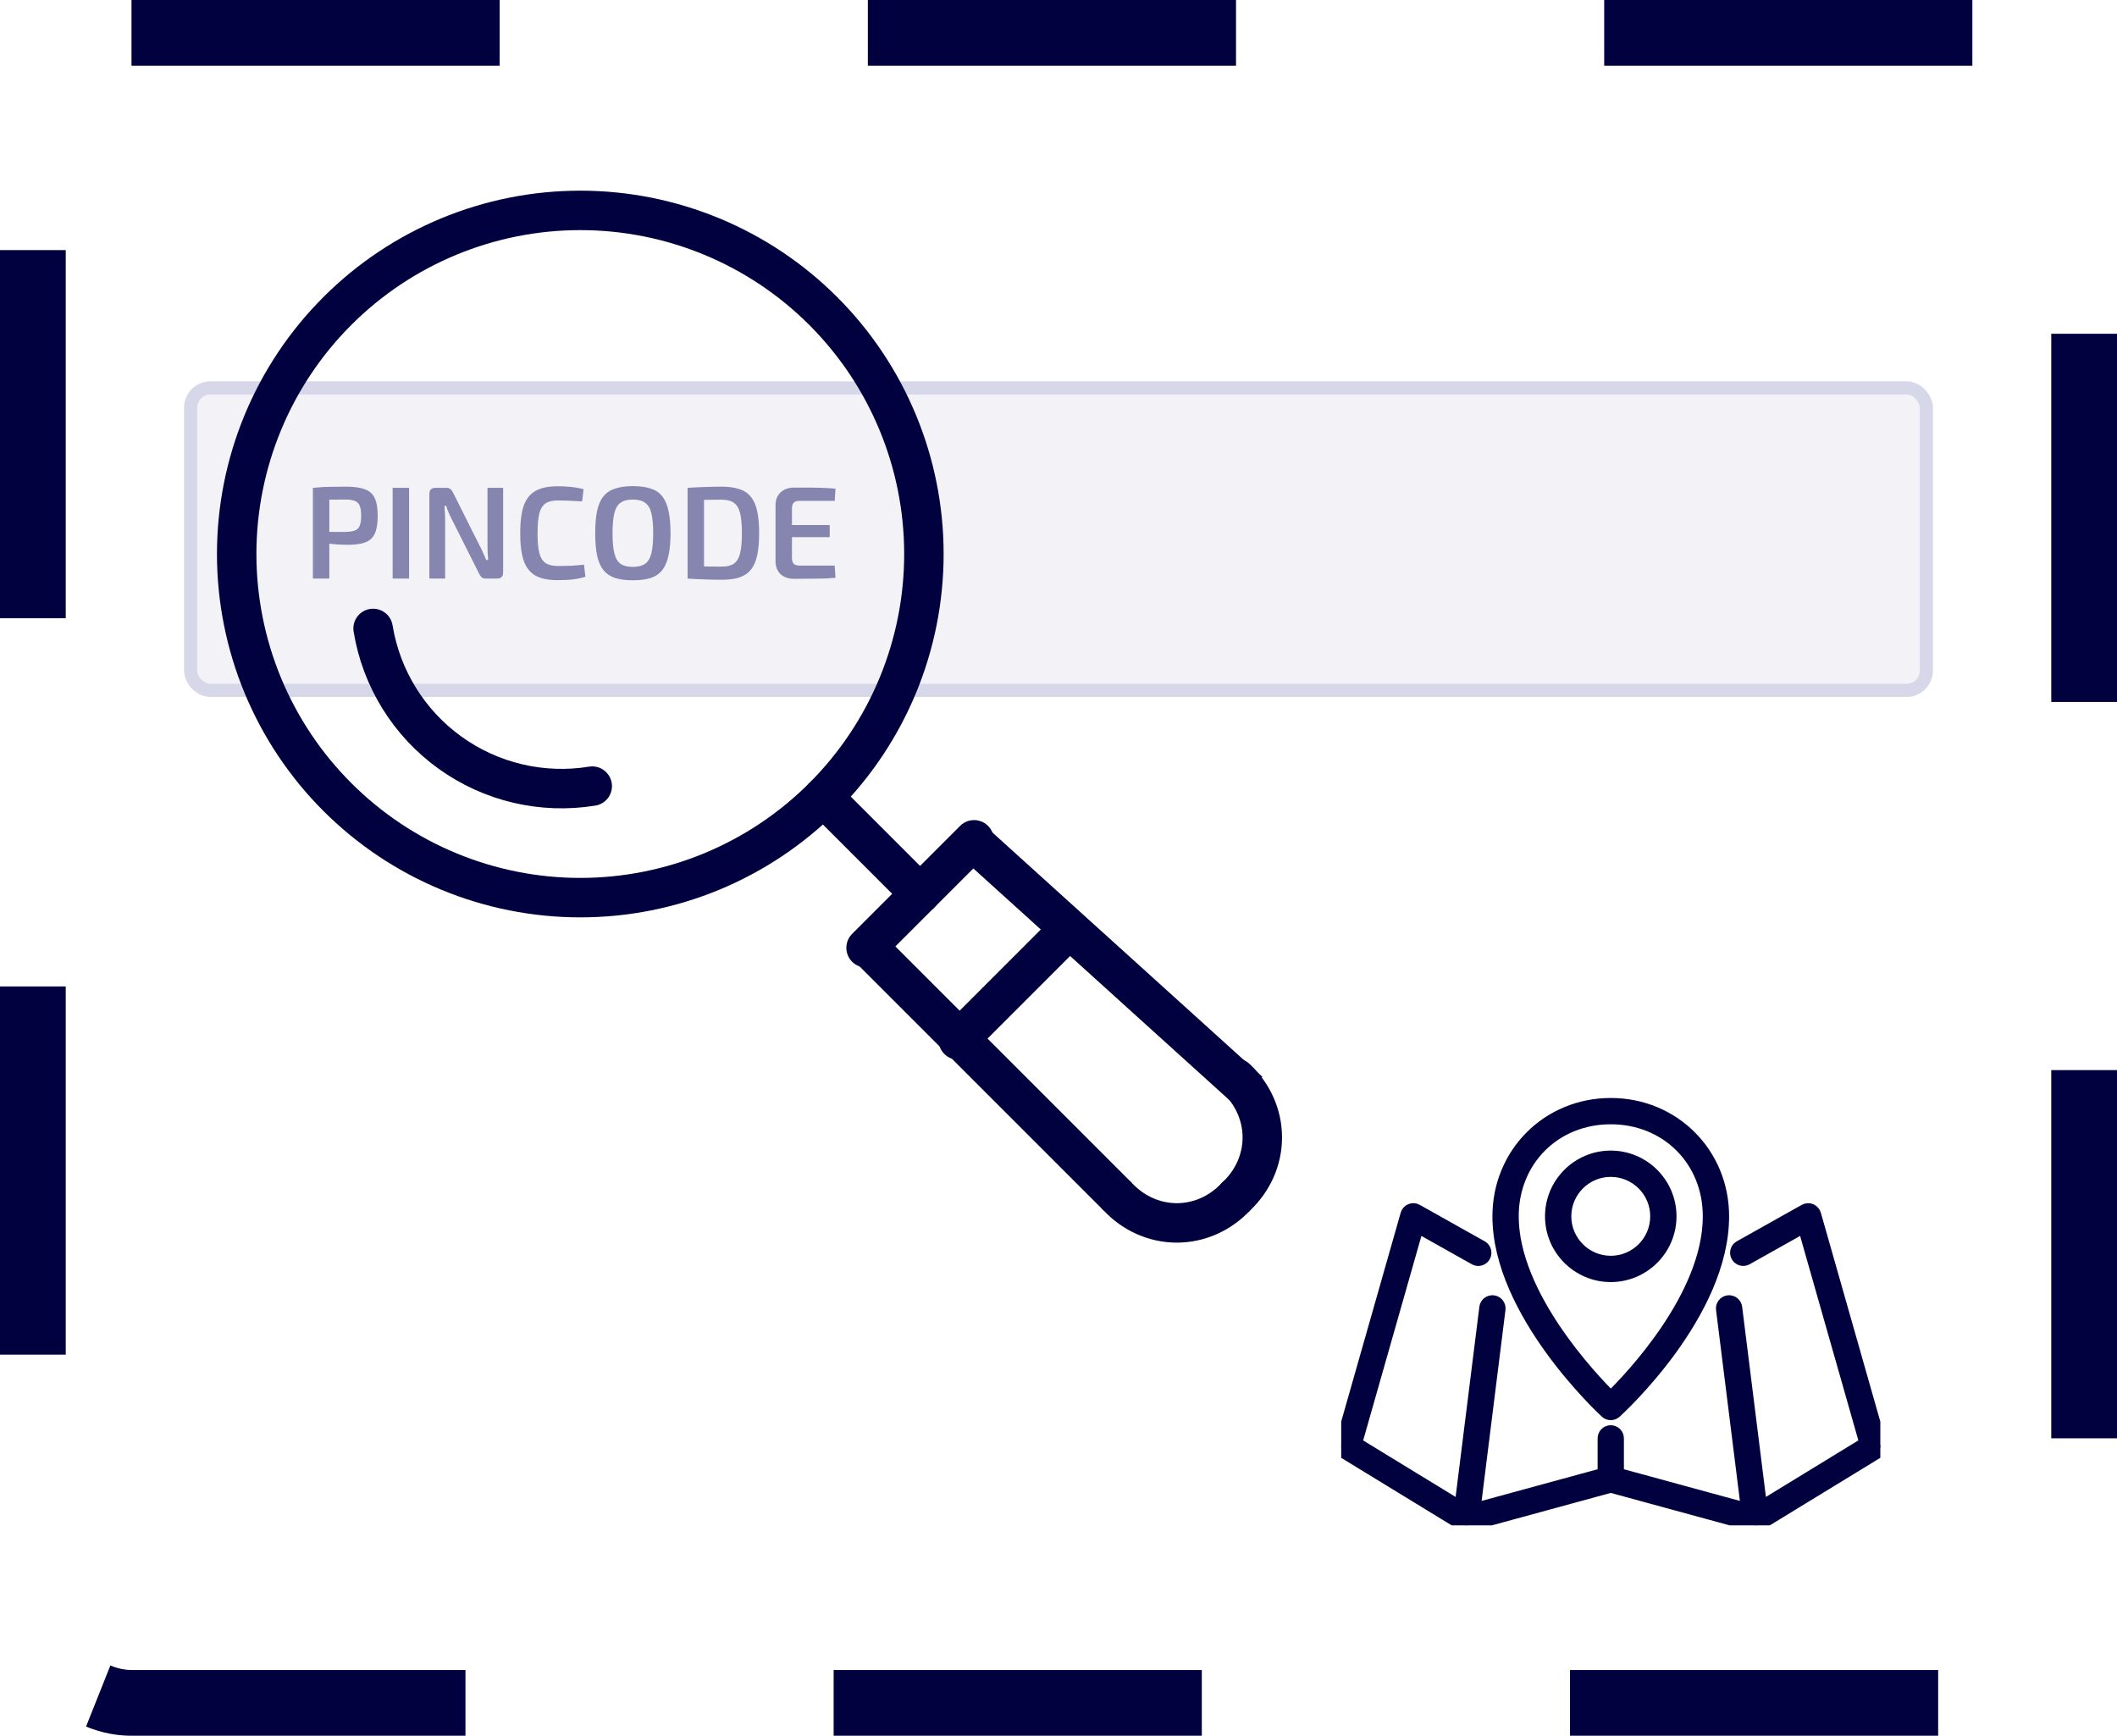
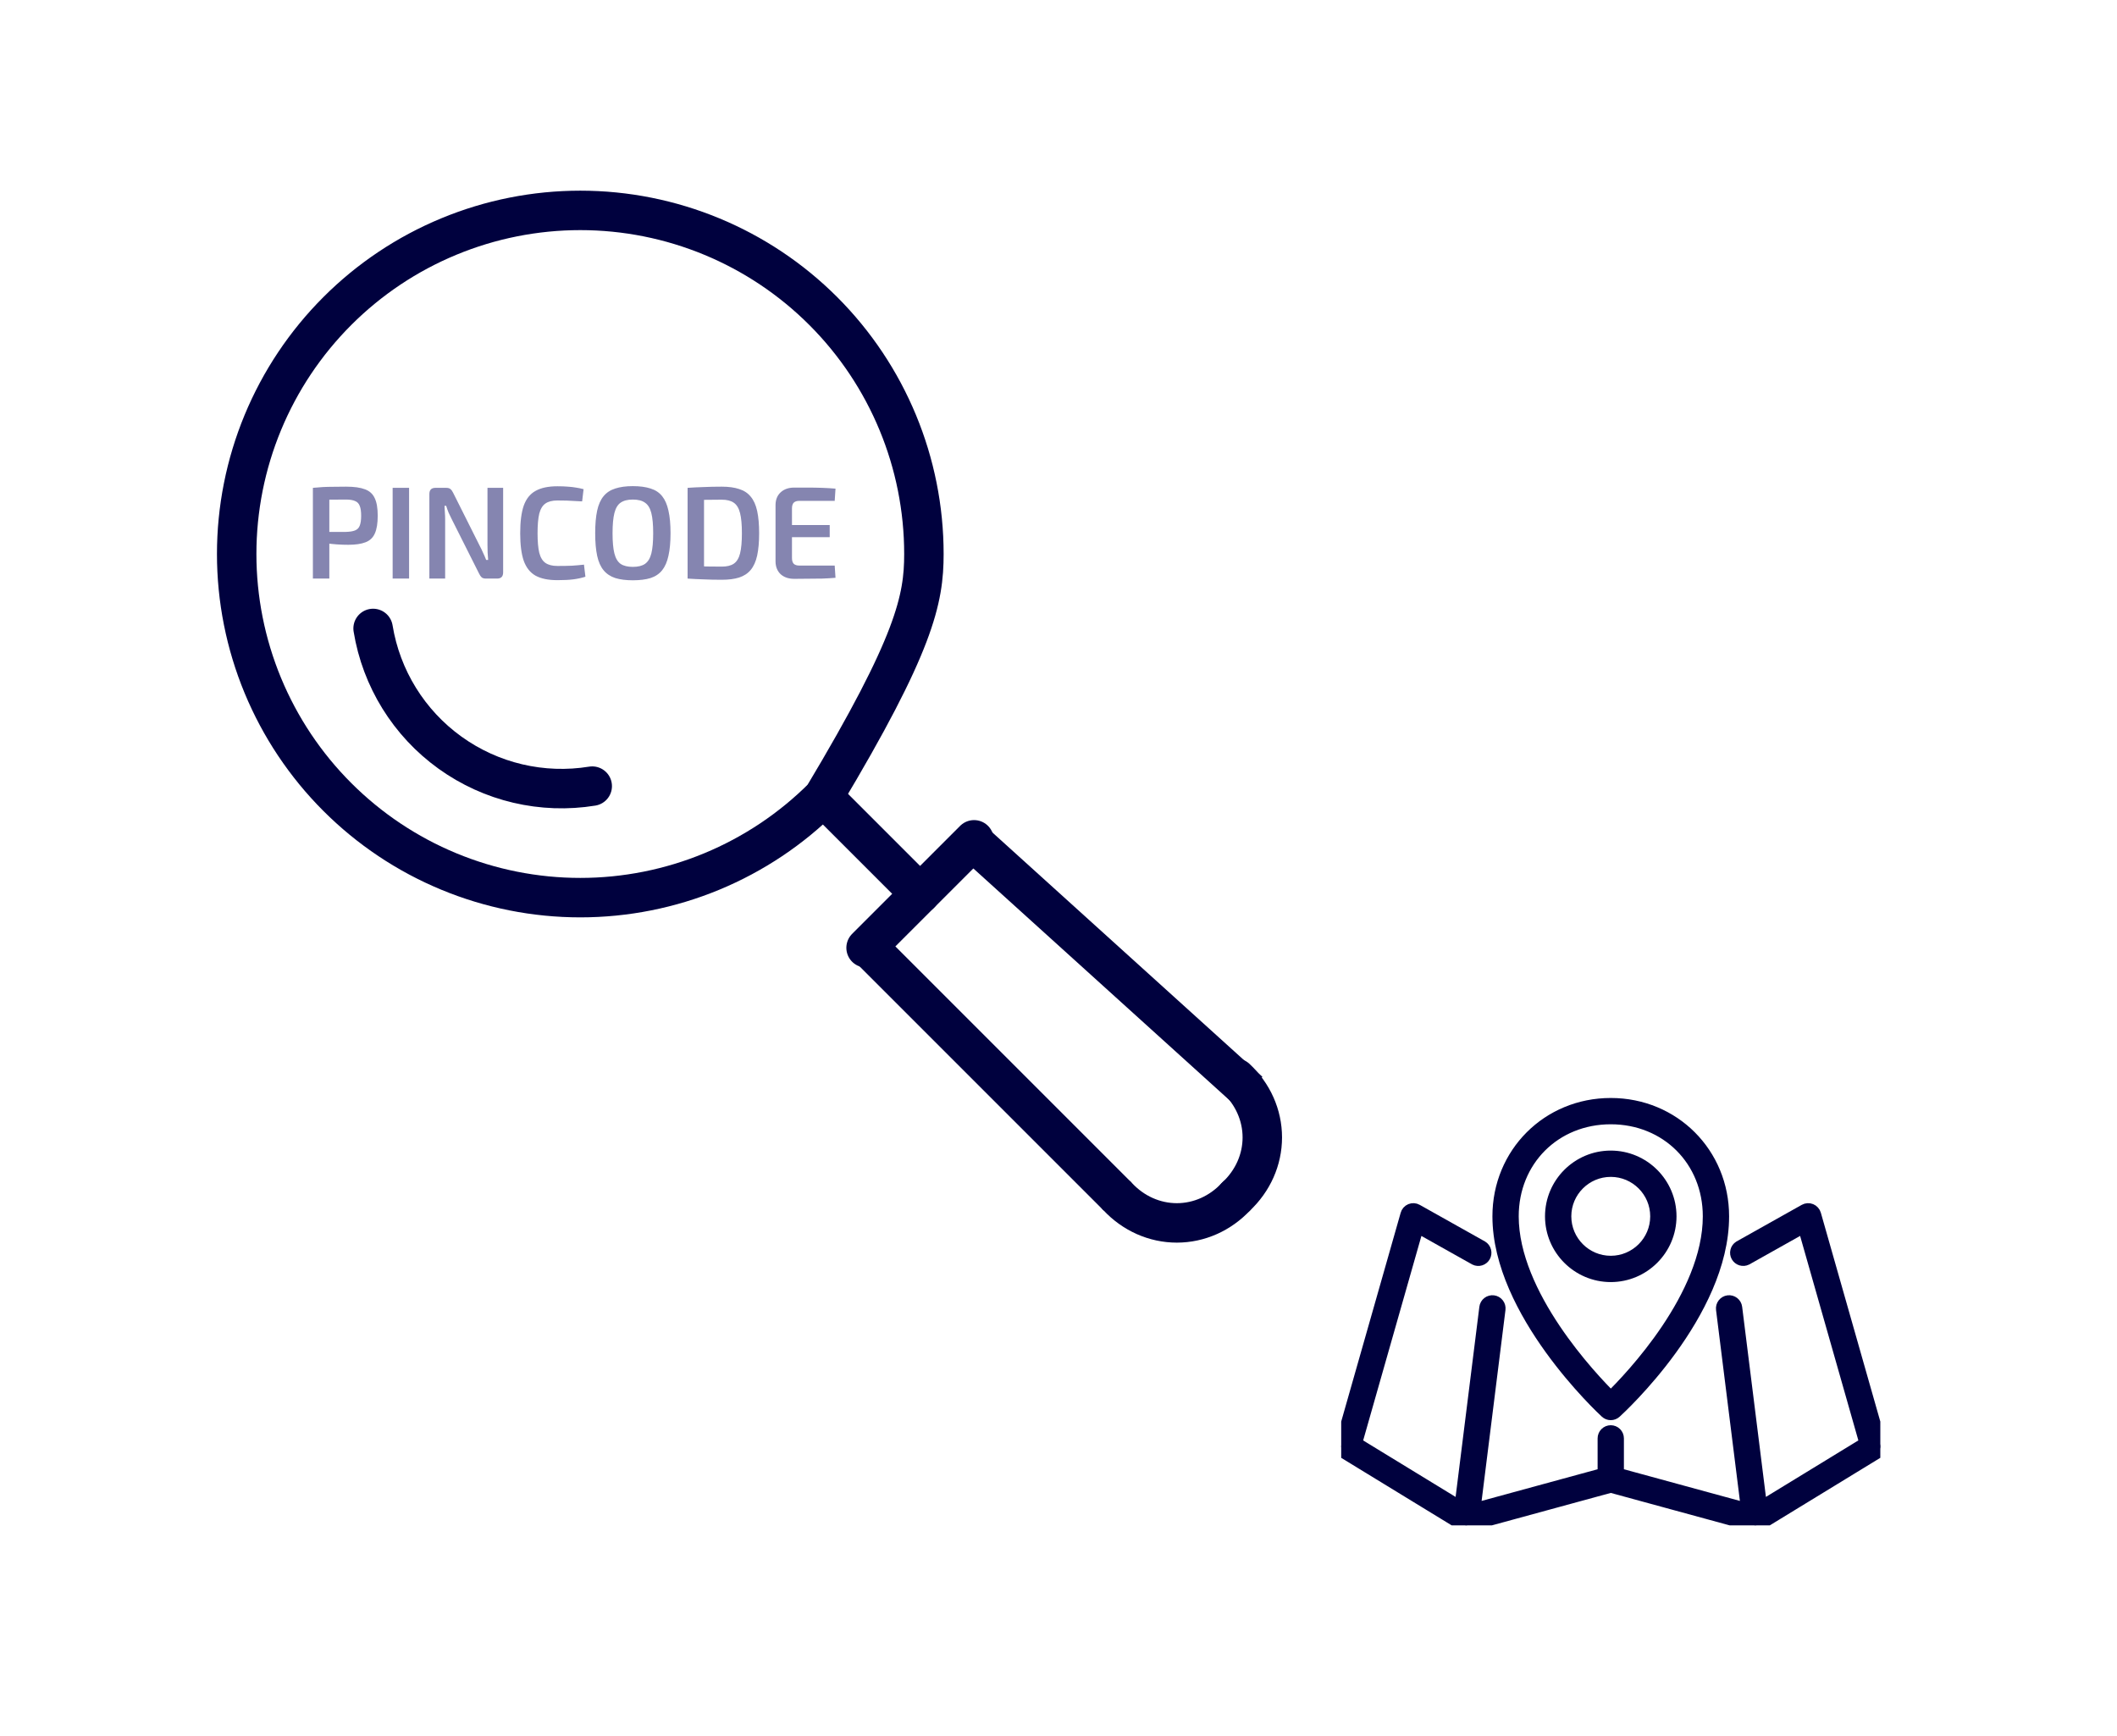
<svg xmlns="http://www.w3.org/2000/svg" width="161" height="132" viewBox="0 0 161 132" fill="none">
  <g clip-path="url(#clip0_169_3)">
    <path d="M111.239 115.927C111.248 115.933 111.26 115.93 111.269 115.936C111.34 115.976 111.419 115.998 111.5 116C111.545 116 111.589 115.994 111.632 115.982L122.5 113.016L133.368 115.982C133.411 115.994 133.455 116 133.5 116C133.581 115.997 133.66 115.975 133.73 115.935C133.74 115.93 133.751 115.932 133.76 115.926L142.76 110.426C142.853 110.369 142.925 110.283 142.965 110.182C143.004 110.08 143.01 109.968 142.98 109.863L137.996 92.363C137.975 92.29 137.939 92.223 137.888 92.167C137.838 92.11 137.776 92.066 137.706 92.037C137.636 92.008 137.56 91.995 137.485 92C137.409 92.004 137.336 92.026 137.27 92.063L132.308 94.847C132.199 94.916 132.121 95.023 132.09 95.148C132.058 95.273 132.076 95.405 132.139 95.517C132.202 95.629 132.306 95.712 132.428 95.75C132.551 95.787 132.684 95.776 132.799 95.719L137.208 93.244L141.915 109.77L133.9 114.669L131.996 99.438C131.98 99.306 131.911 99.187 131.807 99.105C131.702 99.024 131.569 98.987 131.437 99.004C131.306 99.02 131.186 99.088 131.105 99.193C131.023 99.298 130.987 99.43 131.003 99.562L132.91 114.821L123 112.116V109.386C123 109.253 122.947 109.126 122.854 109.033C122.76 108.939 122.633 108.886 122.5 108.886C122.367 108.886 122.24 108.939 122.146 109.033C122.053 109.126 122 109.253 122 109.386V112.116L112.089 114.821L113.996 99.562C114.004 99.497 113.999 99.431 113.982 99.367C113.964 99.304 113.935 99.245 113.894 99.193C113.854 99.141 113.804 99.098 113.747 99.065C113.69 99.033 113.627 99.012 113.561 99.004C113.496 98.996 113.43 99 113.367 99.018C113.303 99.035 113.244 99.065 113.192 99.105C113.14 99.145 113.097 99.196 113.064 99.253C113.032 99.31 113.011 99.373 113.003 99.438L111.1 114.669L103.085 109.771L107.792 93.246L112.201 95.721C112.316 95.778 112.449 95.789 112.571 95.752C112.694 95.714 112.798 95.63 112.861 95.519C112.924 95.407 112.942 95.275 112.91 95.15C112.879 95.025 112.801 94.918 112.692 94.849L107.729 92.064C107.663 92.026 107.59 92.004 107.514 91.999C107.439 91.995 107.363 92.007 107.293 92.036C107.223 92.065 107.16 92.11 107.11 92.167C107.06 92.224 107.024 92.291 107.004 92.364L102.02 109.864C101.99 109.969 101.996 110.081 102.035 110.183C102.075 110.284 102.147 110.37 102.24 110.427L111.239 115.927Z" fill="#00013E" stroke="#00013E" />
    <path d="M122.161 107.368C122.253 107.453 122.373 107.5 122.498 107.501C122.623 107.501 122.743 107.455 122.836 107.371C123.169 107.068 131 99.882 131 92.5C131 87.733 127.267 84 122.5 84C117.733 84 114 87.733 114 92.5C114 99.754 121.828 107.06 122.161 107.368ZM122.5 85C126.775 85 130 88.224 130 92.5C130 98.597 124.007 104.837 122.503 106.307C121.002 104.82 115 98.498 115 92.5C115 88.224 118.225 85 122.5 85Z" fill="#00013E" stroke="#00013E" />
    <path d="M127 92.5C127 90.019 124.981 88 122.5 88C120.019 88 118 90.019 118 92.5C118 94.981 120.019 97 122.5 97C124.981 97 127 94.981 127 92.5ZM122.5 96C120.57 96 119 94.43 119 92.5C119 90.57 120.57 89 122.5 89C124.43 89 126 90.57 126 92.5C126 94.43 124.43 96 122.5 96Z" fill="#00013E" stroke="#00013E" />
  </g>
-   <rect x="2.5" y="2.5" width="156" height="127" rx="7.5" stroke="#00013E" stroke-width="5" stroke-dasharray="28 28" />
-   <rect x="14.5" y="29.5" width="132" height="23" rx="1.5" fill="#030452" fill-opacity="0.05" stroke="#D7D7EA" />
  <path d="M74 64L95 83" stroke="#00013E" stroke-width="3" />
  <path d="M66 72L85 91" stroke="#00013E" stroke-width="3" />
  <path d="M85 91C86.193 92.281 87.812 93 89.5 93C91.188 93 92.806 92.281 94 91" stroke="#00013E" stroke-width="3" stroke-linecap="round" stroke-linejoin="round" />
  <path d="M94 82C95.281 83.194 96 84.812 96 86.5C96 88.188 95.281 89.806 94 91" stroke="#00013E" stroke-width="3" stroke-linecap="round" stroke-linejoin="round" />
-   <path d="M18 42.132C18 45.564 18.676 48.962 19.989 52.133C21.302 55.303 23.227 58.184 25.654 60.61C28.081 63.037 30.961 64.962 34.132 66.275C37.302 67.588 40.7 68.264 44.132 68.264C47.564 68.264 50.962 67.588 54.133 66.275C57.303 64.962 60.184 63.037 62.61 60.61C65.037 58.184 66.962 55.303 68.275 52.133C69.588 48.962 70.264 45.564 70.264 42.132C70.264 35.202 67.511 28.555 62.61 23.654C57.71 18.753 51.063 16 44.132 16C40.7 16 37.302 16.676 34.132 17.989C30.961 19.302 28.081 21.227 25.654 23.654C23.227 26.081 21.302 28.961 19.989 32.132C18.676 35.302 18 38.7 18 42.132Z" stroke="#00013E" stroke-width="3" stroke-linecap="round" stroke-linejoin="round" />
+   <path d="M18 42.132C18 45.564 18.676 48.962 19.989 52.133C21.302 55.303 23.227 58.184 25.654 60.61C28.081 63.037 30.961 64.962 34.132 66.275C37.302 67.588 40.7 68.264 44.132 68.264C47.564 68.264 50.962 67.588 54.133 66.275C57.303 64.962 60.184 63.037 62.61 60.61C69.588 48.962 70.264 45.564 70.264 42.132C70.264 35.202 67.511 28.555 62.61 23.654C57.71 18.753 51.063 16 44.132 16C40.7 16 37.302 16.676 34.132 17.989C30.961 19.302 28.081 21.227 25.654 23.654C23.227 26.081 21.302 28.961 19.989 32.132C18.676 35.302 18 38.7 18 42.132Z" stroke="#00013E" stroke-width="3" stroke-linecap="round" stroke-linejoin="round" />
  <path d="M74.079 63.867L65.866 72.079" stroke="#00013E" stroke-width="3" stroke-linecap="round" stroke-linejoin="round" />
  <path d="M69.972 67.972L62.61 60.61" stroke="#00013E" stroke-width="3" stroke-linecap="round" stroke-linejoin="round" />
-   <path d="M81.089 70.875L72.876 79.088" stroke="#00013E" stroke-width="3" stroke-linecap="round" stroke-linejoin="round" />
  <path d="M28.374 47.792C28.994 51.592 31.098 54.991 34.224 57.239C37.349 59.488 41.24 60.403 45.04 59.783" stroke="#00013E" stroke-width="3" stroke-linecap="round" stroke-linejoin="round" />
  <path d="M26.326 37.01C26.933 37.01 27.41 37.077 27.756 37.21C28.103 37.337 28.35 37.56 28.496 37.88C28.65 38.193 28.726 38.64 28.726 39.22C28.726 39.8 28.653 40.25 28.506 40.57C28.366 40.89 28.13 41.113 27.796 41.24C27.47 41.367 27.033 41.43 26.486 41.43C26.186 41.43 25.896 41.42 25.616 41.4C25.343 41.38 25.086 41.353 24.846 41.32C24.613 41.287 24.413 41.253 24.246 41.22C24.08 41.18 23.963 41.147 23.896 41.12L23.926 40.45C24.306 40.45 24.696 40.45 25.096 40.45C25.503 40.45 25.906 40.45 26.306 40.45C26.6 40.443 26.83 40.407 26.996 40.34C27.17 40.273 27.29 40.153 27.356 39.98C27.43 39.8 27.466 39.547 27.466 39.22C27.466 38.893 27.43 38.643 27.356 38.47C27.29 38.29 27.17 38.167 26.996 38.1C26.83 38.027 26.6 37.99 26.306 37.99C25.72 37.99 25.216 37.993 24.796 38C24.376 38.007 24.09 38.017 23.936 38.03L23.796 37.1C24.063 37.073 24.313 37.053 24.546 37.04C24.786 37.027 25.043 37.02 25.316 37.02C25.596 37.013 25.933 37.01 26.326 37.01ZM25.046 37.1V44H23.796V37.1H25.046ZM31.111 37.1V44H29.861V37.1H31.111ZM38.264 37.1V43.53C38.264 43.843 38.111 44 37.804 44H36.954C36.814 44 36.707 43.97 36.634 43.91C36.56 43.843 36.494 43.747 36.434 43.62L34.344 39.46C34.27 39.313 34.194 39.153 34.114 38.98C34.041 38.8 33.98 38.63 33.934 38.47H33.804C33.817 38.637 33.827 38.807 33.834 38.98C33.847 39.147 33.854 39.313 33.854 39.48V44H32.654V37.57C32.654 37.257 32.807 37.1 33.114 37.1H33.944C34.084 37.1 34.191 37.133 34.264 37.2C34.337 37.26 34.404 37.353 34.464 37.48L36.494 41.53C36.574 41.677 36.654 41.843 36.734 42.03C36.821 42.21 36.901 42.393 36.974 42.58H37.124C37.111 42.387 37.097 42.2 37.084 42.02C37.077 41.833 37.074 41.65 37.074 41.47V37.1H38.264ZM42.392 36.98C42.706 36.98 42.972 36.99 43.192 37.01C43.412 37.023 43.616 37.047 43.802 37.08C43.989 37.107 44.182 37.147 44.382 37.2L44.272 38.13C44.066 38.117 43.872 38.107 43.692 38.1C43.512 38.087 43.319 38.077 43.112 38.07C42.912 38.063 42.672 38.06 42.392 38.06C42.006 38.06 41.702 38.137 41.482 38.29C41.262 38.443 41.106 38.7 41.012 39.06C40.926 39.42 40.882 39.917 40.882 40.55C40.882 41.183 40.926 41.68 41.012 42.04C41.106 42.4 41.262 42.657 41.482 42.81C41.702 42.963 42.006 43.04 42.392 43.04C42.839 43.04 43.212 43.033 43.512 43.02C43.819 43 44.119 42.973 44.412 42.94L44.522 43.86C44.222 43.953 43.912 44.02 43.592 44.06C43.272 44.1 42.872 44.12 42.392 44.12C41.699 44.12 41.146 44.007 40.732 43.78C40.319 43.547 40.019 43.17 39.832 42.65C39.652 42.13 39.562 41.43 39.562 40.55C39.562 39.67 39.652 38.97 39.832 38.45C40.019 37.93 40.319 37.557 40.732 37.33C41.146 37.097 41.699 36.98 42.392 36.98ZM48.125 36.97C48.659 36.97 49.109 37.03 49.475 37.15C49.842 37.263 50.135 37.457 50.355 37.73C50.575 38.003 50.735 38.37 50.835 38.83C50.942 39.29 50.995 39.863 50.995 40.55C50.995 41.23 50.942 41.803 50.835 42.27C50.735 42.73 50.575 43.097 50.355 43.37C50.135 43.643 49.842 43.84 49.475 43.96C49.109 44.073 48.659 44.13 48.125 44.13C47.605 44.13 47.162 44.073 46.795 43.96C46.429 43.84 46.132 43.643 45.905 43.37C45.679 43.097 45.515 42.73 45.415 42.27C45.315 41.803 45.265 41.23 45.265 40.55C45.265 39.863 45.315 39.29 45.415 38.83C45.515 38.37 45.679 38.003 45.905 37.73C46.132 37.457 46.429 37.263 46.795 37.15C47.162 37.03 47.605 36.97 48.125 36.97ZM48.125 37.99C47.732 37.99 47.422 38.07 47.195 38.23C46.975 38.383 46.819 38.647 46.725 39.02C46.632 39.387 46.585 39.897 46.585 40.55C46.585 41.203 46.632 41.717 46.725 42.09C46.819 42.457 46.975 42.72 47.195 42.88C47.422 43.033 47.732 43.11 48.125 43.11C48.525 43.11 48.835 43.033 49.055 42.88C49.282 42.72 49.442 42.457 49.535 42.09C49.629 41.717 49.675 41.203 49.675 40.55C49.675 39.897 49.629 39.387 49.535 39.02C49.442 38.647 49.282 38.383 49.055 38.23C48.835 38.07 48.525 37.99 48.125 37.99ZM54.892 37.01C55.413 37.01 55.852 37.07 56.212 37.19C56.579 37.303 56.873 37.497 57.093 37.77C57.319 38.037 57.483 38.4 57.583 38.86C57.682 39.313 57.733 39.877 57.733 40.55C57.733 41.223 57.682 41.79 57.583 42.25C57.483 42.703 57.319 43.067 57.093 43.34C56.873 43.607 56.579 43.8 56.212 43.92C55.852 44.033 55.413 44.09 54.892 44.09C54.392 44.09 53.929 44.08 53.502 44.06C53.076 44.047 52.672 44.027 52.292 44L52.812 43.04C53.079 43.053 53.386 43.067 53.733 43.08C54.079 43.087 54.466 43.09 54.892 43.09C55.279 43.09 55.583 43.017 55.803 42.87C56.029 42.717 56.189 42.457 56.282 42.09C56.376 41.717 56.422 41.203 56.422 40.55C56.422 39.897 56.376 39.387 56.282 39.02C56.189 38.647 56.029 38.383 55.803 38.23C55.583 38.077 55.279 38 54.892 38C54.479 38 54.109 38.003 53.782 38.01C53.462 38.017 53.149 38.02 52.843 38.02L52.292 37.1C52.672 37.073 53.072 37.053 53.492 37.04C53.919 37.02 54.386 37.01 54.892 37.01ZM53.542 37.1V44H52.292V37.1H53.542ZM60.401 37.08C60.747 37.08 61.1 37.08 61.461 37.08C61.827 37.08 62.187 37.087 62.541 37.1C62.894 37.113 63.227 37.133 63.541 37.16L63.48 38.09H60.781C60.594 38.09 60.454 38.137 60.361 38.23C60.274 38.323 60.23 38.47 60.23 38.67V42.43C60.23 42.63 60.274 42.777 60.361 42.87C60.454 42.963 60.594 43.01 60.781 43.01H63.48L63.541 43.94C63.227 43.967 62.894 43.987 62.541 44C62.187 44.007 61.827 44.01 61.461 44.01C61.1 44.017 60.747 44.02 60.401 44.02C59.974 44.02 59.63 43.903 59.37 43.67C59.117 43.43 58.987 43.11 58.98 42.71V38.39C58.987 37.99 59.117 37.673 59.37 37.44C59.63 37.2 59.974 37.08 60.401 37.08ZM59.16 39.93H63.1V40.85H59.16V39.93Z" fill="#8585B0" />
  <defs>
    <clipPath id="clip0_169_3">
      <rect width="41" height="33" fill="white" transform="translate(102 83)" />
    </clipPath>
  </defs>
</svg>